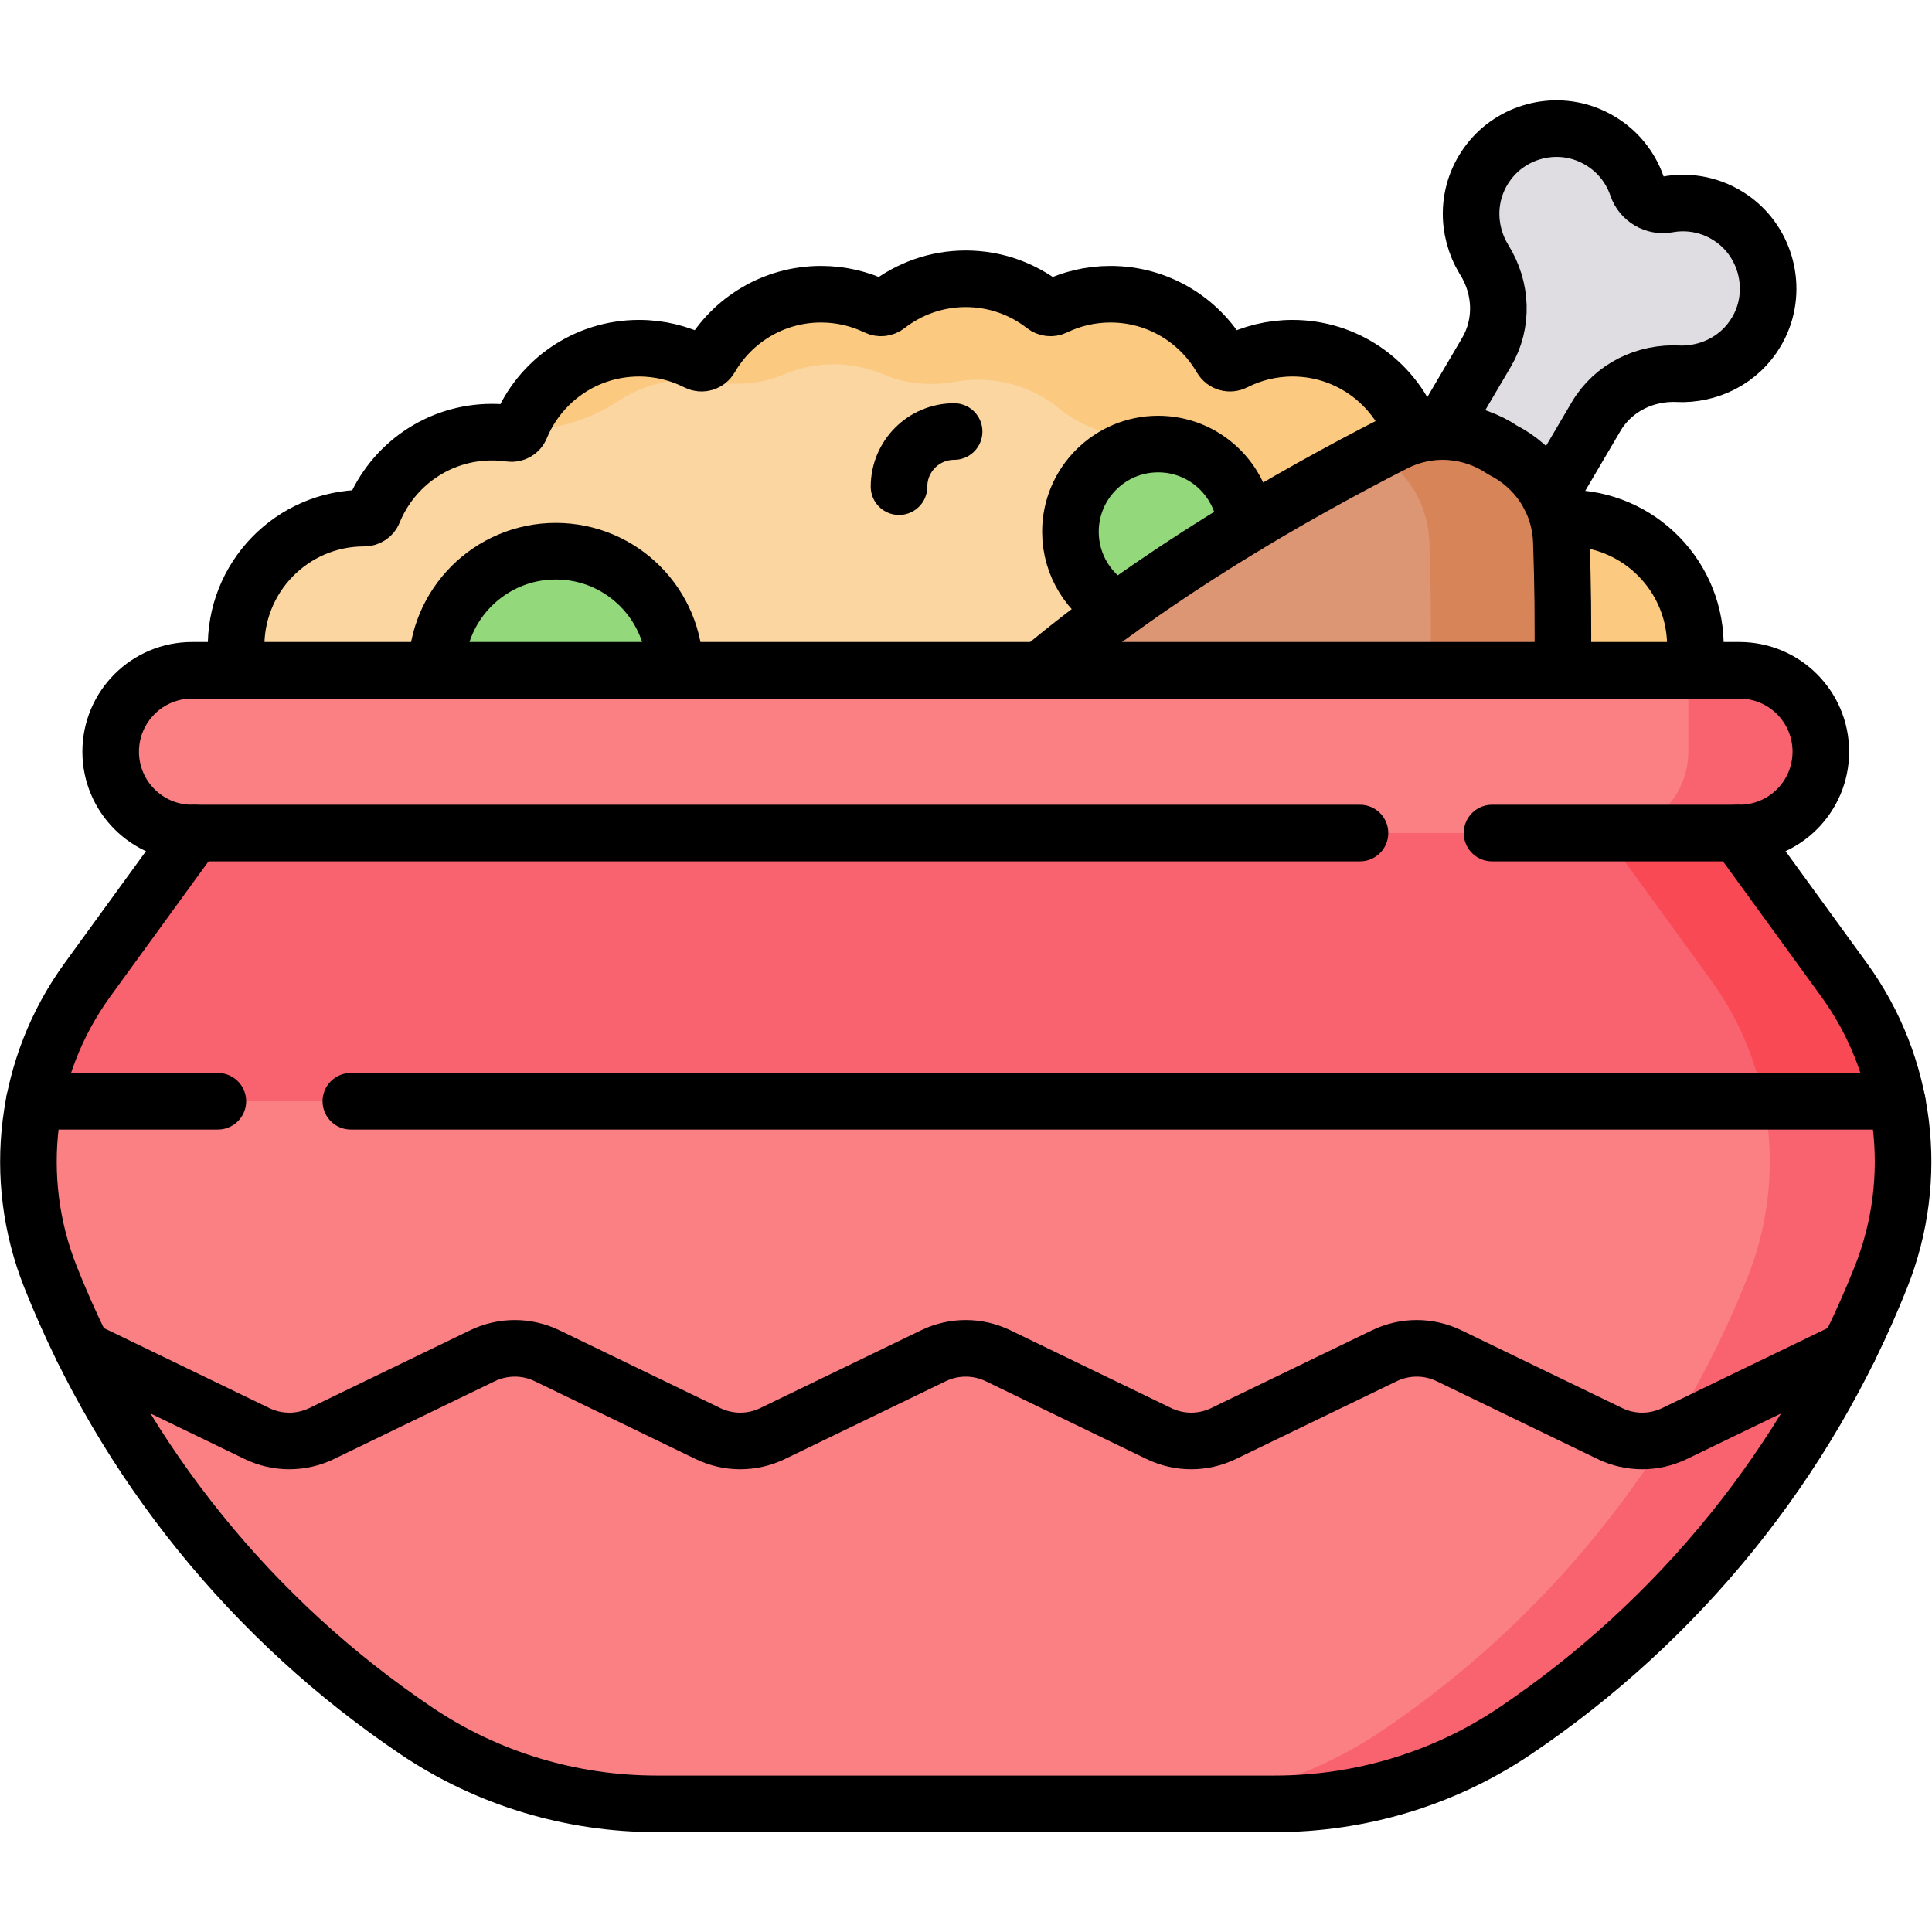
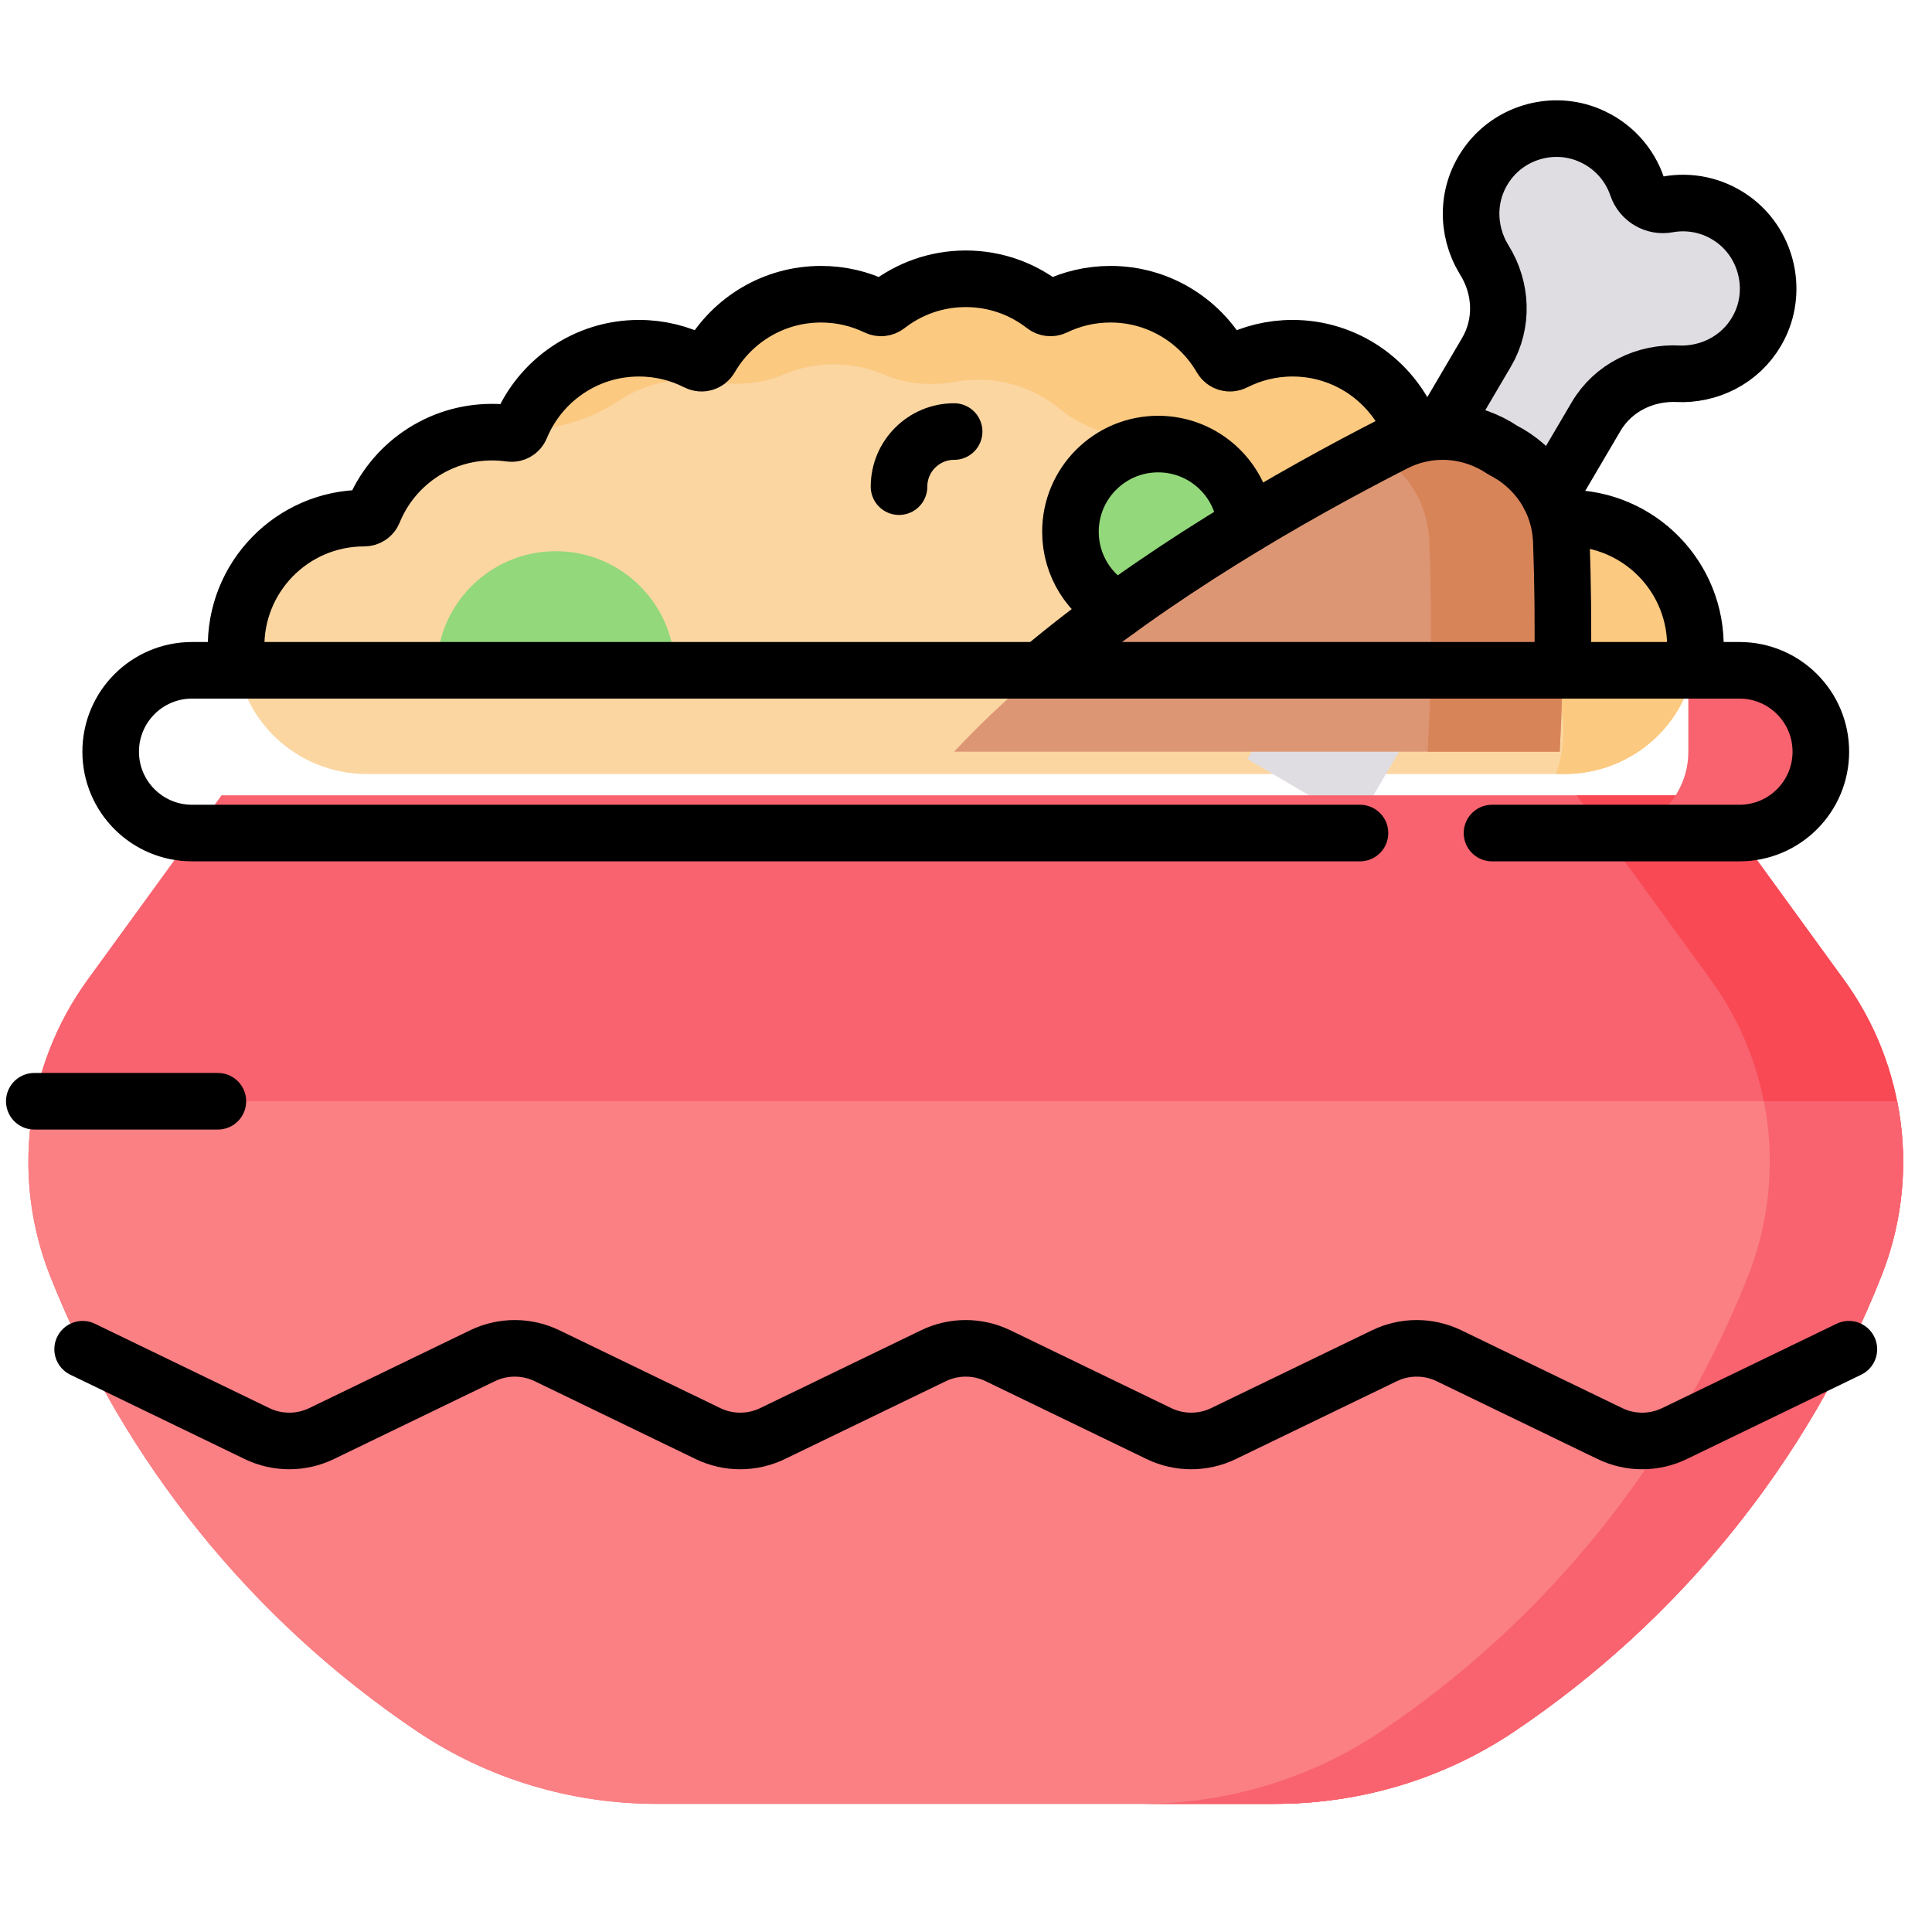
<svg xmlns="http://www.w3.org/2000/svg" version="1.1" id="svg4089" xml:space="preserve" width="682.667" height="682.667" viewBox="0 0 682.667 682.667">
  <defs id="defs4093">
    <clipPath id="clipPath4103">
      <path d="M 0,512 H 512 V 0 H 0 Z" id="path4101" />
    </clipPath>
  </defs>
  <g id="g4095" transform="matrix(1.333,0,0,-1.333,0,682.667)">
    <g id="g4097">
      <g id="g4099" clip-path="url(#clipPath4103)">
        <g id="g4105" transform="translate(415.505,374.787)">
-           <path d="m 0,0 h -0.019 c -1.075,0 -2.062,0.618 -2.465,1.614 -5.037,12.415 -17.206,21.174 -31.429,21.174 -1.634,0 -3.241,-0.117 -4.814,-0.341 -1.19,-0.169 -2.342,0.479 -2.8,1.591 -5.079,12.322 -17.201,20.999 -31.357,20.999 -5.536,0 -10.762,-1.328 -15.377,-3.681 -1.267,-0.646 -2.795,-0.197 -3.507,1.033 -5.862,10.14 -16.822,16.963 -29.377,16.963 -5.294,0 -10.304,-1.214 -14.768,-3.378 -0.899,-0.435 -1.978,-0.305 -2.766,0.309 -5.748,4.483 -12.972,7.159 -20.826,7.159 -7.854,0 -15.079,-2.676 -20.827,-7.159 -0.788,-0.614 -1.867,-0.744 -2.766,-0.309 -4.464,2.164 -9.474,3.378 -14.768,3.378 -12.554,0 -23.514,-6.823 -29.377,-16.963 -0.712,-1.23 -2.24,-1.679 -3.507,-1.033 -4.615,2.353 -9.841,3.681 -15.377,3.681 -14.156,0 -26.277,-8.677 -31.356,-20.999 -0.458,-1.112 -1.61,-1.76 -2.801,-1.591 -1.572,0.224 -3.179,0.341 -4.814,0.341 -14.222,0 -26.392,-8.759 -31.428,-21.174 C -316.93,0.618 -317.917,0 -318.992,0 h -0.019 c -19.046,0 -34.425,-15.701 -33.899,-34.865 0.507,-18.472 16.126,-32.96 34.605,-32.96 H -0.706 c 18.479,0 34.099,14.488 34.605,32.96 C 34.425,-15.701 19.046,0 0,0" style="fill:#fbc980;fill-opacity:1;fill-rule:nonzero;stroke:none" id="path4107" />
-         </g>
+           </g>
        <g id="g4109" transform="translate(415.505,374.787)">
          <path d="m 0,0 h -0.019 c -1.075,0 -2.062,0.618 -2.465,1.614 -5.037,12.415 -17.206,21.174 -31.429,21.174 -1.634,0 -3.241,-0.117 -4.814,-0.341 -1.19,-0.169 -2.342,0.479 -2.8,1.591 -5.079,12.322 -17.201,20.999 -31.357,20.999 -5.536,0 -10.762,-1.328 -15.377,-3.681 -1.267,-0.646 -2.795,-0.197 -3.507,1.033 -5.862,10.14 -16.822,16.963 -29.377,16.963 -5.294,0 -10.304,-1.214 -14.768,-3.378 -0.899,-0.435 -1.978,-0.305 -2.766,0.309 -5.748,4.483 -12.972,7.159 -20.826,7.159 -7.854,0 -15.079,-2.676 -20.827,-7.159 -0.788,-0.614 -1.867,-0.744 -2.766,-0.309 -4.464,2.164 -9.474,3.378 -14.768,3.378 -12.554,0 -23.514,-6.823 -29.377,-16.963 -0.712,-1.23 -2.24,-1.679 -3.507,-1.033 -4.615,2.353 -9.841,3.681 -15.377,3.681 -14.156,0 -26.277,-8.677 -31.356,-20.999 -0.458,-1.112 -1.61,-1.76 -2.801,-1.591 -1.572,0.224 -3.179,0.341 -4.814,0.341 -14.222,0 -26.392,-8.759 -31.428,-21.174 C -316.93,0.618 -317.917,0 -318.992,0 h -0.019 c -19.046,0 -34.425,-15.701 -33.899,-34.865 0.507,-18.472 16.126,-32.96 34.605,-32.96 H -0.706 c 18.479,0 34.099,14.488 34.605,32.96 C 34.425,-15.701 19.046,0 0,0" style="fill:#fbd6a1;fill-opacity:1;fill-rule:nonzero;stroke:none" id="path4111" />
        </g>
        <g id="g4113" transform="translate(415.505,374.787)">
          <path d="m 0,0 h -0.019 c -1.075,0 -2.062,0.618 -2.465,1.614 -5.037,12.415 -17.206,21.174 -31.429,21.174 -1.634,0 -3.242,-0.117 -4.814,-0.341 -1.19,-0.169 -2.342,0.479 -2.8,1.591 -5.079,12.322 -17.201,20.999 -31.357,20.999 -5.536,0 -10.762,-1.328 -15.377,-3.681 -1.267,-0.646 -2.795,-0.197 -3.507,1.033 -5.862,10.14 -16.822,16.963 -29.377,16.963 -5.294,0 -10.304,-1.214 -14.768,-3.378 -0.899,-0.435 -1.978,-0.305 -2.766,0.309 -5.748,4.483 -12.972,7.159 -20.826,7.159 -7.854,0 -15.079,-2.676 -20.827,-7.159 -0.788,-0.614 -1.867,-0.744 -2.766,-0.309 -4.464,2.164 -9.474,3.378 -14.768,3.378 -12.554,0 -23.514,-6.823 -29.377,-16.963 -0.712,-1.23 -2.24,-1.679 -3.507,-1.033 -4.615,2.353 -9.841,3.681 -15.377,3.681 -14.156,0 -26.277,-8.677 -31.356,-20.999 -0.147,-0.356 -0.366,-0.665 -0.634,-0.914 9.481,0.308 18.544,2.618 26.497,7.907 5.372,3.573 11.82,5.655 18.754,5.655 1.961,0 3.883,-0.167 5.752,-0.487 6.533,-1.117 13.281,-0.698 19.38,1.894 4.065,1.726 8.534,2.682 13.229,2.682 4.757,0 9.283,-0.982 13.391,-2.752 5.979,-2.578 12.629,-2.985 19.042,-1.855 1.924,0.34 3.905,0.518 5.927,0.518 8.183,0 15.687,-2.899 21.545,-7.725 6.322,-5.207 14.488,-7.815 22.619,-6.836 1.343,0.162 2.71,0.246 4.097,0.246 12.516,0 23.441,-6.783 29.315,-16.871 1.981,-3.402 5.649,-5.387 9.586,-5.379 h 0.07 c 14.21,0 26.371,-8.744 31.415,-21.142 0.409,-1.002 1.396,-1.646 2.479,-1.646 H -35 c 18.96,0 34.287,-15.56 33.905,-34.608 -0.074,-3.701 -0.755,-7.246 -1.944,-10.55 h 2.333 c 18.479,0 34.099,14.488 34.605,32.96 C 34.425,-15.701 19.046,0 0,0" style="fill:#fbc980;fill-opacity:1;fill-rule:nonzero;stroke:none" id="path4115" />
        </g>
        <g id="g4117" transform="translate(330.25,371.166)">
          <path d="m 0,0 c 0,-12.841 -10.41,-23.25 -23.25,-23.25 -12.841,0 -23.251,10.409 -23.251,23.25 0,12.841 10.41,23.25 23.251,23.25 C -10.41,23.25 0,12.841 0,0" style="fill:#93d87b;fill-opacity:1;fill-rule:nonzero;stroke:none" id="path4119" />
        </g>
        <g id="g4121" transform="translate(466.443,425.781)">
          <path d="m 0,0 c 4.815,9.86 1.697,22.037 -7.27,28.363 -5.239,3.697 -11.388,4.839 -17.111,3.795 -3.485,-0.635 -6.949,1.402 -8.088,4.756 -2.001,5.891 -6.422,10.993 -12.865,13.658 -9.291,3.844 -20.226,0.924 -26.383,-7.025 -6.157,-7.945 -6.078,-18.189 -1.37,-25.948 0.028,-0.047 0.057,-0.093 0.086,-0.139 4.678,-7.487 5.079,-16.871 0.604,-24.481 l -63.407,-107.834 29.033,-17.072 63.41,107.839 c 4.527,7.697 13.051,11.846 21.968,11.355 0.365,-0.021 0.73,-0.028 1.093,-0.021 C -12.018,-12.596 -3.978,-8.145 0,0" style="fill:#e0dde2;fill-opacity:1;fill-rule:nonzero;stroke:none" id="path4123" />
        </g>
        <g id="g4125" transform="translate(413.439,312.876)">
          <path d="M 0,0 C 1.117,20.243 1.014,39.491 0.439,55.641 0.044,66.735 -6.407,75.534 -15.107,79.949 -23.195,85.406 -34.02,86.766 -43.908,81.717 -78.664,63.97 -127.847,35.08 -160.522,0 Z" style="fill:#dd9674;fill-opacity:1;fill-rule:nonzero;stroke:none" id="path4127" />
        </g>
        <g id="g4129" transform="translate(413.878,368.517)">
          <path d="m 0,0 c -0.395,11.095 -6.846,19.893 -15.546,24.309 -8.089,5.456 -18.913,6.816 -28.801,1.767 -1.587,-0.81 -3.204,-1.643 -4.847,-2.499 C -41.185,18.962 -35.375,10.512 -35,0 c 0.575,-16.149 0.677,-35.398 -0.439,-55.64 h 35 C 0.677,-35.398 0.575,-16.149 0,0" style="fill:#d88459;fill-opacity:1;fill-rule:nonzero;stroke:none" id="path4131" />
        </g>
        <g id="g4133" transform="translate(401.556,53.269)">
          <path d="m 0,0 c 43.388,29.218 77.52,71.127 97.073,120.411 10.4,26.213 6.762,55.915 -9.816,78.728 l -35.532,48.898 h -197.281 -197.281 l -35.532,-48.898 c -16.578,-22.813 -20.216,-52.515 -9.817,-78.728 C -368.632,71.127 -334.5,29.218 -291.112,0 c 18.791,-12.654 40.987,-19.302 63.642,-19.302 h 163.828 c 22.655,0 44.85,6.648 63.642,19.302" style="fill:#f8636f;fill-opacity:1;fill-rule:nonzero;stroke:none" id="path4135" />
        </g>
        <g id="g4137" transform="translate(488.813,252.408)">
          <path d="M 0,0 -35.532,48.897 H -70.866 L -35.333,0 c 16.578,-22.813 20.215,-52.516 9.816,-78.729 -19.553,-49.283 -53.685,-91.192 -97.073,-120.41 -18.792,-12.654 -40.987,-19.302 -63.642,-19.302 h 35.333 c 22.655,0 44.851,6.648 63.642,19.302 43.388,29.218 77.52,71.127 97.073,120.41 C 20.216,-52.516 16.578,-22.813 0,0" style="fill:#f84954;fill-opacity:1;fill-rule:nonzero;stroke:none" id="path4139" />
        </g>
        <g id="g4141" transform="translate(337.926,33.967)">
          <path d="m 0,0 c 22.475,0 44.532,6.496 63.199,19.013 43.711,29.308 78.072,71.48 97.662,121.099 5.879,14.889 7.161,30.905 4.121,46.131 h -493.815 c -3.041,-15.226 -1.758,-31.242 4.12,-46.131 19.591,-49.619 53.952,-91.791 97.662,-121.099 C -208.383,6.496 -186.327,0 -163.852,0 Z" style="fill:#fa8084;fill-opacity:1;fill-rule:nonzero;stroke:none" id="path4143" />
        </g>
        <g id="g4145" transform="translate(401.125,52.98)">
          <path d="m 0,0 c 43.71,29.309 78.071,71.48 97.662,121.1 5.879,14.889 7.161,30.904 4.121,46.13 H 66.43 C 69.479,151.876 68.128,135.715 62.171,120.7 42.618,71.417 8.486,29.507 -34.902,0.29 -53.694,-12.365 -75.889,-19.013 -98.544,-19.013 h 35.345 c 22.475,0 44.532,6.496 63.199,19.013" style="fill:#f8636f;fill-opacity:1;fill-rule:nonzero;stroke:none" id="path4147" />
        </g>
        <g id="g4149" transform="translate(461.093,291.307)">
-           <path d="m 0,0 h -410.187 c -11.912,0 -21.569,9.657 -21.569,21.569 0,11.913 9.657,21.57 21.569,21.57 L 0,43.139 c 11.913,0 21.57,-9.657 21.57,-21.57 C 21.57,9.657 11.913,0 0,0" style="fill:#fa8084;fill-opacity:1;fill-rule:nonzero;stroke:none" id="path4151" />
-         </g>
+           </g>
        <g id="g4153" transform="translate(461.093,334.446)">
          <path d="m 0,0 h -13.555 v -21.57 c 0,-11.912 -9.657,-21.569 -21.57,-21.569 H 0 c 11.913,0 21.57,9.657 21.57,21.569 v 0.001 C 21.57,-9.657 11.913,0 0,0" style="fill:#f8636f;fill-opacity:1;fill-rule:nonzero;stroke:none" id="path4155" />
        </g>
        <g id="g4157" transform="translate(147.325,366.02)">
          <path d="M 0,0 C -17.438,0 -31.574,-14.136 -31.574,-31.574 H 31.574 C 31.574,-14.136 17.438,0 0,0" style="fill:#93d87b;fill-opacity:1;fill-rule:nonzero;stroke:none" id="path4159" />
        </g>
        <g id="g4161" transform="translate(238.31,383.128)">
          <path d="M 0,0 C 0,8.067 6.54,14.607 14.607,14.607" style="fill:none;stroke:#000000;stroke-width:15;stroke-linecap:round;stroke-linejoin:round;stroke-miterlimit:10;stroke-dasharray:none;stroke-opacity:1" id="path4163" />
        </g>
        <g id="g4165" transform="translate(21.905,154.478)">
          <path d="m 0,0 46.221,-22.356 c 5.406,-2.615 11.711,-2.615 17.116,0 l 42.655,20.63 c 5.405,2.614 11.71,2.614 17.115,0 l 42.654,-20.63 c 5.406,-2.615 11.711,-2.615 17.116,0 l 42.652,20.629 c 5.406,2.615 11.71,2.615 17.116,0.001 l 42.654,-20.63 c 5.406,-2.615 11.71,-2.615 17.116,0 l 42.656,20.63 c 5.406,2.615 11.71,2.615 17.115,0 l 42.66,-20.631 c 5.405,-2.614 11.709,-2.614 17.114,0 L 468.19,0" style="fill:none;stroke:#000000;stroke-width:15;stroke-linecap:round;stroke-linejoin:round;stroke-miterlimit:10;stroke-dasharray:none;stroke-opacity:1" id="path4167" />
        </g>
        <g id="g4169" transform="translate(51.453,291.307)">
-           <path d="m 0,0 -28.266,-38.898 c -16.578,-22.813 -20.216,-52.516 -9.816,-78.729 19.553,-49.284 53.685,-91.193 97.073,-120.411 18.791,-12.654 40.987,-19.302 63.642,-19.302 h 163.828 c 22.655,0 44.851,6.648 63.642,19.302 43.388,29.218 77.52,71.127 97.073,120.411 10.4,26.213 6.761,55.916 -9.816,78.729 L 409.094,0" style="fill:none;stroke:#000000;stroke-width:15;stroke-linecap:round;stroke-linejoin:round;stroke-miterlimit:10;stroke-dasharray:none;stroke-opacity:1" id="path4171" />
-         </g>
+           </g>
        <g id="g4173" transform="translate(57.75,220.21)">
          <path d="M 0,0 H -48.658" style="fill:none;stroke:#000000;stroke-width:15;stroke-linecap:round;stroke-linejoin:round;stroke-miterlimit:10;stroke-dasharray:none;stroke-opacity:1" id="path4175" />
        </g>
        <g id="g4177" transform="translate(502.908,220.21)">
-           <path d="M 0,0 H -409.908" style="fill:none;stroke:#000000;stroke-width:15;stroke-linecap:round;stroke-linejoin:round;stroke-miterlimit:10;stroke-dasharray:none;stroke-opacity:1" id="path4179" />
-         </g>
+           </g>
        <g id="g4181" transform="translate(360.5,291.307)">
          <path d="m 0,0 h -309.593 c -11.913,0 -21.57,9.657 -21.57,21.569 0,11.913 9.657,21.57 21.57,21.57 h 410.186 c 11.913,0 21.57,-9.657 21.57,-21.57 C 122.163,9.657 112.506,0 100.593,0 H 35" style="fill:none;stroke:#000000;stroke-width:15;stroke-linecap:round;stroke-linejoin:round;stroke-miterlimit:10;stroke-dasharray:none;stroke-opacity:1" id="path4183" />
        </g>
        <g id="g4185" transform="translate(448.799,334.446)">
          <path d="M 0,0 C 0.348,1.777 0.555,3.606 0.605,5.476 1.131,24.64 -14.248,40.341 -33.293,40.341 h -0.02 c -1.075,-10e-4 -2.061,0.618 -2.465,1.614 -0.625,1.542 -1.361,3.026 -2.197,4.446" style="fill:none;stroke:#000000;stroke-width:15;stroke-linecap:round;stroke-linejoin:round;stroke-miterlimit:10;stroke-dasharray:none;stroke-opacity:1" id="path4187" />
        </g>
        <g id="g4189" transform="translate(376.778,397.234)">
          <path d="m 0,0 c -1.19,-0.169 -2.342,0.479 -2.8,1.591 -5.079,12.322 -17.201,20.999 -31.357,20.999 -5.536,0 -10.761,-1.328 -15.377,-3.681 -1.267,-0.646 -2.795,-0.198 -3.507,1.033 -5.862,10.14 -16.822,16.963 -29.377,16.963 -5.294,0 -10.304,-1.215 -14.768,-3.378 -0.898,-0.435 -1.978,-0.305 -2.766,0.309 -5.748,4.482 -12.972,7.159 -20.826,7.159 -7.854,0 -15.079,-2.677 -20.827,-7.159 -0.788,-0.614 -1.867,-0.744 -2.766,-0.309 -4.464,2.163 -9.474,3.378 -14.768,3.378 -12.554,0 -23.514,-6.823 -29.377,-16.963 -0.712,-1.231 -2.24,-1.679 -3.506,-1.033 -4.616,2.353 -9.842,3.681 -15.378,3.681 -14.156,0 -26.277,-8.677 -31.356,-20.999 -0.458,-1.112 -1.61,-1.76 -2.801,-1.591 -1.572,0.224 -3.179,0.34 -4.814,0.34 -14.222,0 -26.392,-8.758 -31.428,-21.173 -0.404,-0.996 -1.39,-1.615 -2.466,-1.614 h -0.019 c -19.046,0 -34.424,-15.701 -33.899,-34.866 0.051,-1.869 0.258,-3.698 0.606,-5.475" style="fill:none;stroke:#000000;stroke-width:15;stroke-linecap:round;stroke-linejoin:round;stroke-miterlimit:10;stroke-dasharray:none;stroke-opacity:1" id="path4191" />
        </g>
        <g id="g4193" transform="translate(414.209,334.446)">
          <path d="m 0,0 c 0.209,12.251 0.035,23.789 -0.331,34.071 -0.395,11.095 -6.846,19.893 -15.546,24.308 -8.088,5.457 -18.913,6.817 -28.801,1.768 C -72.015,46.188 -108.277,25.336 -138.412,0" style="fill:none;stroke:#000000;stroke-width:15;stroke-linecap:round;stroke-linejoin:round;stroke-miterlimit:10;stroke-dasharray:none;stroke-opacity:1" id="path4195" />
        </g>
        <g id="g4197" transform="translate(410.71,380.653)">
          <path d="m 0,0 12.372,21.04 c 4.526,7.698 13.051,11.846 21.968,11.355 0.365,-0.021 0.729,-0.028 1.093,-0.021 8.282,0.158 16.322,4.609 20.299,12.754 4.815,9.86 1.697,22.037 -7.269,28.363 -5.239,3.697 -11.388,4.839 -17.111,3.795 -3.485,-0.635 -6.95,1.402 -8.089,4.756 -2,5.891 -6.422,10.993 -12.865,13.658 -9.291,3.843 -20.225,0.924 -26.383,-7.025 -6.156,-7.946 -6.078,-18.189 -1.369,-25.948 0.028,-0.047 0.056,-0.093 0.085,-0.139 4.678,-7.487 5.079,-16.871 0.604,-24.481 L -29.034,17.072" style="fill:none;stroke:#000000;stroke-width:15;stroke-linecap:round;stroke-linejoin:round;stroke-miterlimit:10;stroke-dasharray:none;stroke-opacity:1" id="path4199" />
        </g>
        <g id="g4201" transform="translate(178.899,334.446)">
-           <path d="M 0,0 C 0,17.438 -14.136,31.574 -31.574,31.574 -49.012,31.574 -63.148,17.438 -63.148,0" style="fill:none;stroke:#000000;stroke-width:15;stroke-linecap:round;stroke-linejoin:round;stroke-miterlimit:10;stroke-dasharray:none;stroke-opacity:1" id="path4203" />
-         </g>
+           </g>
        <g id="g4205" transform="translate(330.196,372.763)">
          <path d="m 0,0 c -0.82,12.096 -10.892,21.654 -23.196,21.654 -12.841,0 -23.251,-10.409 -23.251,-23.25 0,-9.019 5.135,-16.838 12.641,-20.694" style="fill:none;stroke:#000000;stroke-width:15;stroke-linecap:round;stroke-linejoin:round;stroke-miterlimit:10;stroke-dasharray:none;stroke-opacity:1" id="path4207" />
        </g>
      </g>
    </g>
  </g>
</svg>